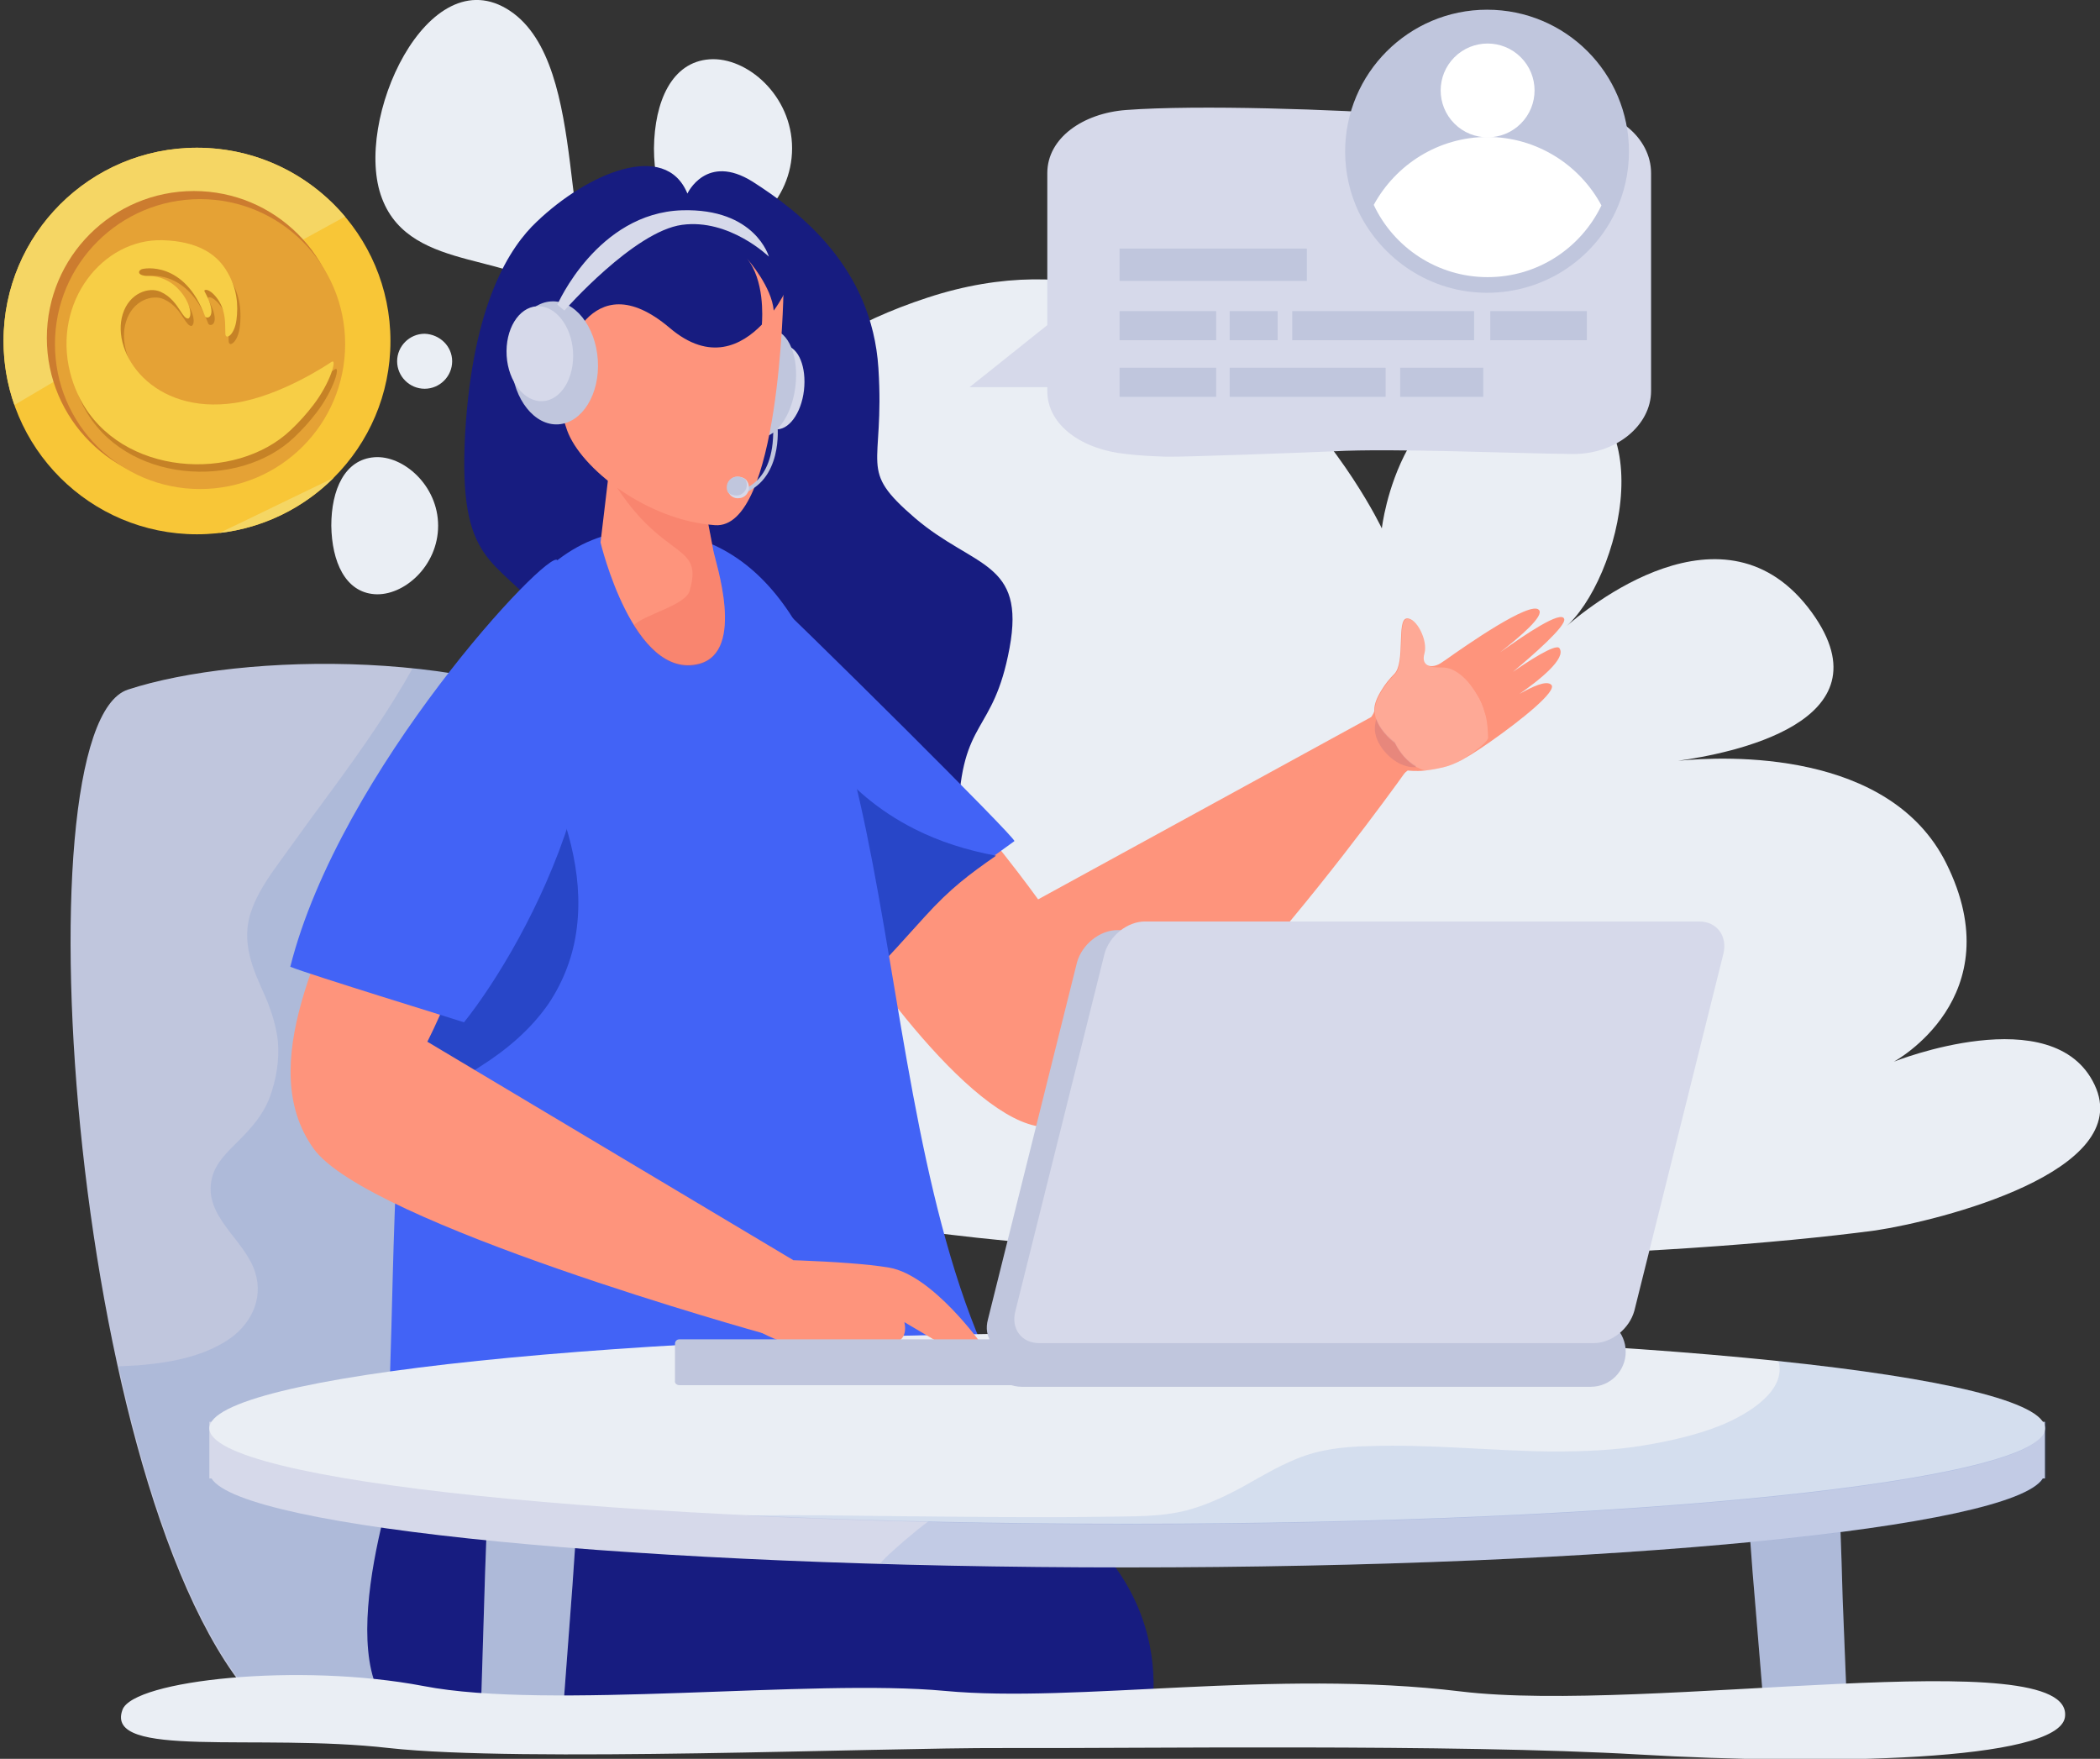
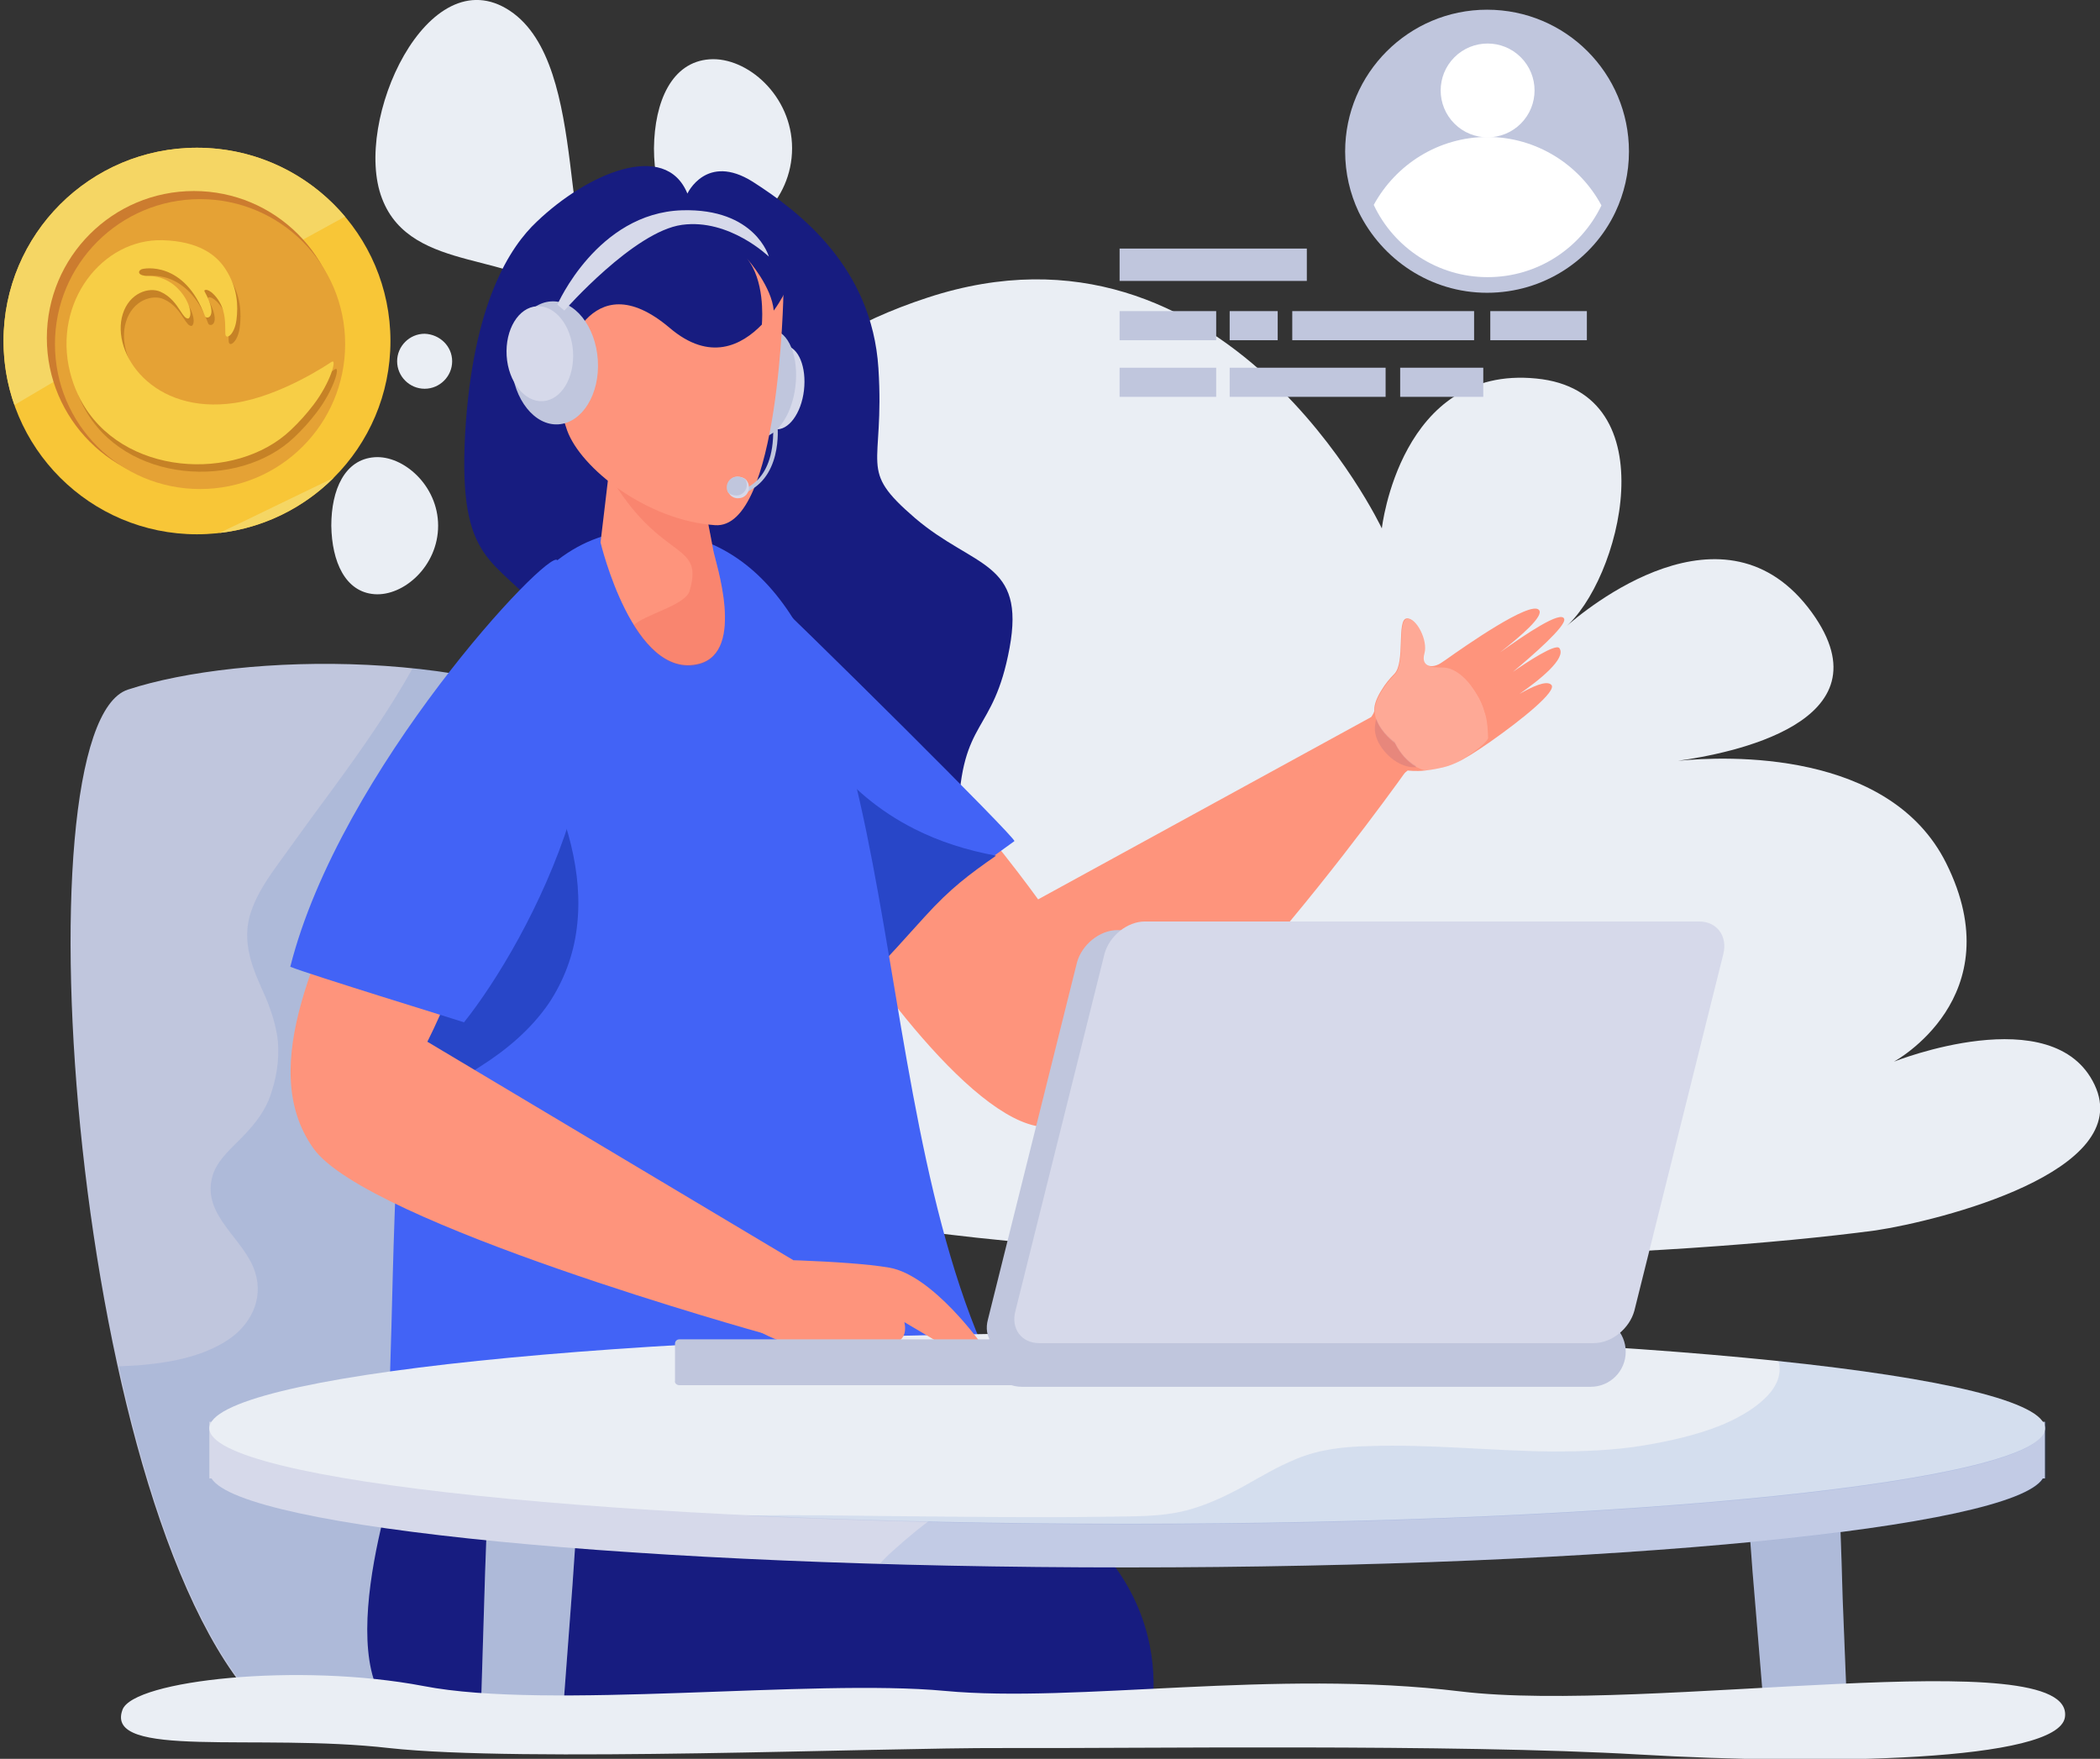
<svg xmlns="http://www.w3.org/2000/svg" width="597" height="500" viewBox="0 0 597 500" fill="none">
  <rect x="0" y="0" width="597" height="500" fill="#333333" stroke="none" />
  <g clip-path="url(#clip0_289_643)">
    <path d="M172.565 119.252C172.565 119.252 169.344 100.399 158.913 85.684C148.483 70.969 116.884 78.326 108.601 56.407C100.164 34.488 121.639 -12.416 144.955 3.066C168.27 18.547 157.993 76.027 172.719 84.304C187.444 92.581 194.347 96.567 194.347 96.567C194.347 96.567 199.869 110.055 191.126 116.646C182.382 123.237 172.872 122.164 172.565 119.252Z" fill="#EAEEF4" />
    <path d="M225.179 42.152C225.179 57.173 212.448 68.21 201.71 67.443C190.973 66.677 185.911 55.487 185.911 42.152C186.065 28.817 190.973 17.627 201.71 16.861C212.294 16.094 225.179 27.131 225.179 42.152Z" fill="#EAEEF4" />
    <path d="M124.554 149.448C124.554 160.944 114.737 169.528 106.454 168.915C98.171 168.302 94.336 159.718 94.183 149.448C94.183 139.178 98.017 130.595 106.454 129.982C114.584 129.368 124.554 137.952 124.554 149.448Z" fill="#EAEEF4" />
    <path d="M128.542 102.698C128.542 106.99 125.014 110.515 120.719 110.515C116.424 110.515 112.896 106.99 112.896 102.698C112.896 98.406 116.424 94.88 120.719 94.88C125.014 95.034 128.542 98.406 128.542 102.698Z" fill="#EAEEF4" />
    <path d="M595.466 308.4C583.808 283.722 538.404 301.809 538.404 301.809C538.404 301.809 572.304 283.568 553.283 245.402C537.177 213.059 490.853 214.899 477.048 216.278C491.313 214.286 537.791 205.549 515.089 174.126C490.393 140.098 450.664 173.207 444.682 178.571C460.481 165.543 474.747 111.281 436.706 107.603C398.051 103.771 392.836 150.215 392.836 150.215C392.836 150.215 348.659 56.714 263.68 84.611C178.854 112.354 199.869 183.17 199.869 183.17C199.869 183.17 116.117 169.375 97.557 234.365C57.982 372.777 421.52 364.654 533.189 349.785C551.443 347.026 607.124 333.078 595.466 308.4Z" fill="#EAEEF4" />
    <path d="M76.235 487.278H307.396C307.396 487.278 212.447 229.767 177.167 207.848C138.973 183.936 68.566 185.469 36.354 196.045C4.141 206.622 20.861 436.235 76.235 487.278Z" fill="#C0C6DD" />
    <path opacity="0.1" d="M177.167 207.695C161.214 197.731 139.586 192.213 117.344 189.914C110.749 201.717 102.926 212.906 94.949 223.789C90.501 229.767 86.053 235.898 81.758 241.876C77.923 247.241 73.628 252.606 71.48 258.89C69.947 263.029 69.947 267.474 71.02 271.766C71.941 275.751 73.781 279.583 75.469 283.415C77.156 287.4 78.536 291.692 78.997 295.984C79.457 301.502 78.536 306.867 76.696 311.925C74.855 316.83 71.48 320.662 67.799 324.341C64.731 327.407 61.357 330.472 60.283 334.764C57.522 345.8 69.64 352.238 72.554 361.741C75.008 369.559 71.02 376.916 64.578 381.055C57.675 385.5 49.239 387.186 41.262 387.952C38.808 388.259 36.2 388.259 33.746 388.412C43.256 431.637 57.675 469.804 76.542 487.124H307.703C307.397 487.278 212.294 229.767 177.167 207.695Z" fill="#0F47B7" />
    <path d="M195.421 55.028C195.421 55.028 200.79 43.378 213.981 51.656C227.173 60.086 247.881 75.874 249.721 104.69C251.562 133.507 243.586 133.047 260.152 147.302C276.872 161.557 291.597 159.411 286.996 184.243C282.394 209.074 273.344 203.863 272.423 231.606C271.503 259.197 211.987 258.737 201.25 246.321C190.359 233.906 177.014 231.453 164.589 214.746C152.164 198.038 166.89 189.608 154.465 174.739C140.813 158.339 130.229 160.791 132.224 123.391C134.371 85.99 145.108 70.049 152.625 62.998C166.89 49.356 189.132 39.7 195.421 55.028Z" fill="#171C80" />
    <path d="M228.554 110.975C227.787 117.566 224.106 122.471 220.424 122.011C216.743 121.551 214.442 115.88 215.209 109.289C215.976 102.698 219.657 97.793 223.339 98.253C227.02 98.713 229.321 104.384 228.554 110.975Z" fill="#D6D9EA" />
    <path d="M226.099 110.055C225.025 118.486 220.27 124.923 215.515 124.31C210.76 123.697 207.846 116.34 208.766 107.909C209.84 99.479 214.595 93.041 219.35 93.654C224.258 94.114 227.173 101.472 226.099 110.055Z" fill="#C0C6DD" />
    <path d="M265.061 219.651C279.173 233.446 295.125 255.672 295.125 255.672L389.768 203.863L400.505 218.118C400.505 218.118 324.116 326.487 294.358 320.049C272.884 315.451 239.904 268.24 227.173 244.635C232.388 240.957 263.987 220.264 265.061 219.651Z" fill="#FE947C" />
    <path d="M423.821 210.76C419.679 213.673 415.998 215.972 413.85 216.892C412.163 217.658 410.629 218.118 408.942 218.424C407.561 218.731 406.334 218.884 405.26 219.037C402.346 219.344 400.198 219.037 400.198 219.037L370.9 241.57C365.532 236.818 360.93 228.081 360.316 226.548C360.316 226.548 389.001 208.308 390.688 202.177V202.023C390.688 201.87 390.688 201.87 390.688 201.717C390.688 200.184 391.455 198.191 392.835 196.045C393.756 194.513 394.983 192.98 396.363 191.6C399.585 188.381 396.977 176.119 399.891 175.812C402.653 175.506 406.027 182.097 404.953 185.776C403.88 189.454 407.101 190.374 410.015 188.228L410.936 187.615C416.765 183.476 435.018 170.754 437.472 173.36C439.16 175.046 432.104 181.024 426.428 185.469C433.484 180.411 443.915 173.36 444.682 175.966C445.295 177.958 435.632 186.389 430.11 190.987C434.098 188.228 442.228 182.863 443.301 184.243C445.449 187.155 437.472 193.44 431.95 197.272C435.478 195.279 439.62 193.286 441 194.666C442.841 196.352 432.564 204.629 423.821 210.76Z" fill="#FE947C" />
    <path opacity="0.1" d="M402.653 218.118C401.886 218.118 401.272 218.118 400.505 217.964C398.051 217.505 395.75 215.972 394.063 214.132C392.376 212.293 390.995 209.994 390.842 207.388C390.842 206.315 390.995 205.242 391.302 204.323C392.683 208.308 396.517 210.914 396.517 210.914C398.051 214.132 400.199 216.432 402.5 217.658C402.5 218.118 402.653 218.118 402.653 218.118Z" fill="#171C80" />
    <path opacity="0.2" d="M423.054 209.841C422.44 211.68 415.998 215.972 413.851 216.892C412.163 217.658 410.629 218.118 408.942 218.424C407.561 218.731 406.334 218.884 405.261 219.037C404.34 218.884 403.42 218.424 402.5 217.965C400.199 216.585 398.051 214.286 396.517 211.22C396.517 211.22 392.683 208.461 391.302 204.629C390.995 203.863 390.842 203.096 390.842 202.177C390.842 202.023 390.842 202.023 390.842 201.87C390.842 200.337 391.609 198.345 392.989 196.199C393.91 194.666 395.137 193.133 396.517 191.754C399.739 188.535 397.131 176.272 400.045 175.966C402.806 175.659 406.181 182.25 405.107 185.929C404.033 189.608 406.641 189.761 410.169 189.761C413.237 189.761 416.918 192.367 419.986 197.578C423.207 202.943 422.901 208.001 423.054 209.841Z" fill="white" />
    <path d="M422.747 203.863C422.901 203.863 422.901 203.863 422.747 203.863L431.951 197.425L422.594 203.25C422.44 202.943 422.44 202.637 422.44 202.33C421.98 200.95 421.52 199.724 420.907 198.498L429.496 191.447L420.6 197.885C420.6 197.732 420.446 197.732 420.446 197.578C419.526 196.199 418.606 194.819 417.532 193.44C417.379 193.133 417.072 192.98 416.918 192.673L425.508 185.622L416.612 192.06C415.845 191.141 414.924 190.374 414.004 189.608C415.231 190.834 416.305 192.06 417.225 193.44C418.145 194.819 419.219 196.199 419.986 197.578C420.907 198.958 421.52 200.491 421.98 202.177C422.594 203.709 423.054 205.396 423.514 206.928C423.361 206.162 423.054 204.936 422.747 203.863Z" fill="#FE947C" />
    <path d="M288.376 239.117C277.485 247.088 271.81 250.46 262.759 260.423C257.544 266.248 252.329 272.226 246.653 277.591C241.591 270.846 238.524 266.401 238.524 266.401C238.524 266.401 180.848 160.025 210.606 161.557C229.78 179.491 289.143 238.504 288.376 239.117Z" fill="#4263F6" />
    <path d="M259.845 235.592C250.182 230.687 241.745 223.789 235.456 215.205C236.07 218.884 236.683 222.41 237.143 226.088C238.831 240.037 239.444 254.139 239.751 268.24C240.978 270.08 243.432 273.452 246.807 277.744C252.483 272.379 257.698 266.248 262.913 260.576C270.276 252.453 275.491 248.621 283.161 243.256C274.878 241.723 267.055 239.27 259.845 235.592Z" fill="#2846C8" />
    <path d="M114.89 411.711C114.89 411.711 92.802 472.41 112.742 487.278H327.184C327.184 487.278 340.836 428.571 252.789 410.944L114.89 411.711Z" fill="#171C80" />
    <path d="M186.064 150.828C110.902 145.77 113.05 330.166 110.902 389.945C109.368 433.17 294.665 418.608 279.173 382.434C242.819 297.364 258.925 155.579 186.064 150.828Z" fill="#4263F6" />
    <path d="M154.005 217.811C151.397 212.293 148.329 207.082 145.108 201.87C142.04 208.614 139.126 215.512 136.365 222.256C129.462 239.73 123.48 257.664 119.799 276.058C117.344 288.473 115.964 301.042 115.964 313.611C123.173 310.852 130.076 307.48 136.518 303.188C144.035 298.437 150.937 292.612 155.999 285.255C160.294 278.817 163.055 271.459 163.975 263.795C165.97 248.007 160.908 231.913 154.005 217.811Z" fill="#2846C8" />
    <path d="M198.488 135.5C198.488 135.5 200.636 144.697 202.783 156.499C203.397 159.871 211.987 185.162 198.795 188.688C180.082 193.593 170.725 154.2 170.725 154.2L173.639 129.675L198.488 135.5Z" fill="#FE947C" />
    <path opacity="0.2" d="M202.783 156.652C200.635 144.85 198.488 135.653 198.488 135.653L184.683 130.288C186.677 134.273 173.178 135.346 175.786 139.178C189.284 159.411 200.022 154.506 196.034 167.995C194.807 172.134 182.995 174.739 180.081 177.805C184.683 185.163 190.972 190.987 198.795 188.995C211.986 185.163 203.396 159.871 202.783 156.652Z" fill="#E74B3E" />
    <path d="M222.724 83.231C222.724 83.231 221.651 150.674 203.244 149.295C183.763 147.915 165.049 133.047 161.214 122.318C157.533 111.588 158.76 112.201 158.76 112.201C158.76 112.201 152.011 111.281 151.551 100.092C151.091 88.903 159.374 96.72 159.374 96.72C159.374 96.72 182.689 64.991 199.255 66.524C215.668 67.903 222.724 83.231 222.724 83.231Z" fill="#FE947C" />
    <path d="M158.453 99.019L157.993 109.442C157.993 109.442 155.232 104.537 154.772 100.705C154.312 97.026 158.453 99.019 158.453 99.019Z" fill="#E2A07F" />
    <path d="M219.963 88.29C219.35 81.545 213.061 74.341 212.294 73.421C217.356 79.552 216.742 90.129 216.589 92.275C210.913 98.099 201.863 103.004 190.359 93.194C167.35 73.728 160.141 103.004 160.141 103.004C160.141 103.004 153.698 75.721 172.412 66.677C190.972 57.633 210.3 62.232 223.184 83.078C223.184 82.925 222.111 85.377 219.963 88.29Z" fill="#171C80" />
    <path d="M169.957 102.391C170.571 112.048 165.509 120.172 158.76 120.632C152.01 121.091 146.028 113.581 145.415 103.924C144.801 94.267 149.863 86.144 156.612 85.684C163.361 85.224 169.344 92.735 169.957 102.391Z" fill="#C0C6DD" />
    <path d="M162.902 99.939C163.362 107.449 159.527 113.734 154.312 114.041C149.096 114.347 144.495 108.522 144.035 101.165C143.574 93.654 147.409 87.37 152.624 87.063C157.84 86.757 162.441 92.581 162.902 99.939Z" fill="#D6D9EA" />
    <path d="M221.037 121.091C221.037 121.091 222.725 136.879 210.453 140.558L210.3 139.332C210.3 139.332 220.117 137.952 219.81 121.858C219.81 121.705 220.27 120.785 221.037 121.091Z" fill="#C0C6DD" />
    <path d="M212.907 138.412C213.06 140.098 211.68 141.631 209.993 141.631C208.766 141.784 207.538 141.018 207.078 139.945C206.925 139.638 206.771 139.178 206.771 138.719C206.618 137.033 207.999 135.5 209.686 135.5C210.606 135.5 211.527 135.806 212.14 136.419C212.6 137.033 212.907 137.646 212.907 138.412Z" fill="#D6D9EA" />
    <path d="M212.294 137.646C212.447 139.332 211.066 140.865 209.379 140.865C208.459 140.865 207.538 140.558 206.925 139.945C206.771 139.638 206.618 139.178 206.618 138.719C206.465 137.033 207.845 135.5 209.533 135.5C210.453 135.5 211.373 135.806 211.987 136.419C212.14 136.879 212.294 137.186 212.294 137.646Z" fill="#C0C6DD" />
    <path d="M160.447 88.29C160.447 88.29 180.235 65.757 193.887 63.918C207.385 62.079 218.583 72.962 218.583 72.962C218.583 72.962 214.748 59.166 193.887 59.779C169.804 60.546 158.453 86.603 158.453 86.603L160.447 88.29Z" fill="#D6D9EA" />
    <path d="M496.068 419.068L496.682 428.265L497.295 434.243L498.216 446.659L499.136 457.695L501.59 487.431H525.059V484.979L523.832 454.169L523.525 443.746L523.065 430.564L522.758 425.353L522.605 419.068L522.298 411.251L519.384 409.718L518.157 408.952L510.334 404.66L494.074 395.77L494.841 405.886L496.068 419.068Z" fill="#C0C6DD" />
    <path d="M159.987 487.431L162.748 450.644L163.669 437.155L164.589 423.82L165.203 416.309L166.123 402.974L167.657 405.273L139.433 398.222L139.28 402.974L138.973 413.55L138.819 420.448L138.359 434.549L137.899 447.272L136.672 487.431H159.987Z" fill="#C0C6DD" />
    <g opacity="0.1">
      <path d="M496.068 419.068L496.682 428.265L497.295 434.243L498.216 446.659L499.136 457.695L501.59 487.431H525.059V484.979L523.832 454.169L523.525 443.746L523.065 430.564L522.758 425.353L522.605 419.068L522.298 411.251L519.384 409.718L518.157 408.952L510.334 404.66L494.074 395.77L494.841 405.886L496.068 419.068Z" fill="#0F47B7" />
    </g>
    <g opacity="0.1">
      <path d="M159.987 487.431L162.748 450.644L163.669 437.155L164.589 423.82L165.203 416.309L166.123 402.974L167.657 405.273L139.433 398.222L139.28 402.974L138.973 413.55L138.819 420.448L138.359 434.549L137.899 447.272L136.672 487.431H159.987Z" fill="#0F47B7" />
    </g>
    <path d="M542.239 404.2C496.221 396.536 414.157 391.324 320.435 391.324C226.712 391.324 144.648 396.383 98.63 404.2H59.516V420.294H60.129C69.026 434.396 182.075 445.586 320.435 445.586C458.794 445.586 571.997 434.396 580.74 420.294H581.354V404.2H542.239Z" fill="#D6D9EA" />
    <path opacity="0.1" d="M542.239 404.2C527.36 401.747 508.493 399.448 486.865 397.609C482.263 399.908 477.508 401.747 472.906 403.127C464.776 405.733 456.493 407.572 448.057 408.952C433.791 411.404 419.526 413.55 405.107 415.083C390.842 416.616 376.576 417.382 362.311 417.075C355.255 416.922 348.045 416.462 341.143 415.543C334.087 414.47 327.184 413.09 320.128 412.477C313.686 411.864 307.243 412.171 300.954 413.703C294.665 415.083 288.836 417.535 283.314 420.294C272.423 425.812 262.453 433.017 253.71 440.987C252.482 442.06 251.255 443.286 250.182 444.513C272.73 445.126 296.352 445.586 320.895 445.586C459.254 445.586 572.457 434.396 581.201 420.294H581.814V404.2H542.239Z" fill="#0F47B7" />
    <path d="M320.435 433.17C464.536 433.17 581.354 421.023 581.354 406.039C581.354 391.055 464.536 378.909 320.435 378.909C176.333 378.909 59.516 391.055 59.516 406.039C59.516 421.023 176.333 433.17 320.435 433.17Z" fill="#EAEEF4" />
    <g opacity="0.1">
      <path d="M505.579 386.879C508.033 395.31 496.989 402.054 489.012 405.273C482.11 408.032 474.44 409.718 467.077 410.944C458.641 412.324 450.051 412.63 441.308 412.63C423.821 412.477 406.488 410.484 389.154 411.098C381.945 411.251 375.042 412.017 368.447 414.776C363.231 416.922 358.323 419.835 353.414 422.594C348.352 425.353 343.137 427.805 337.462 429.338C329.792 431.331 321.662 431.024 313.686 431.177C294.358 431.484 275.185 431.177 255.857 431.024C241.285 430.871 226.713 430.564 212.141 430.871C245.12 432.404 281.78 433.323 320.282 433.323C464.316 433.323 581.201 421.214 581.201 406.193C581.508 398.529 552.517 391.784 505.579 386.879Z" fill="#0F47B7" />
    </g>
    <path d="M211.987 357.909C211.987 357.909 240.364 358.216 252.789 360.362C265.214 362.508 279.172 382.281 279.172 382.281H267.975L257.084 375.843C257.084 375.843 258.771 381.821 252.789 381.821C246.807 381.821 232.848 387.339 216.895 379.062C201.096 370.785 211.987 357.909 211.987 357.909Z" fill="#FE947C" />
    <path d="M121.486 296.137C121.486 296.137 132.991 273.912 136.672 253.372C123.787 249.08 115.504 246.321 104.153 239.117C91.728 268.087 72.401 303.035 89.121 326.487C104.307 347.793 217.049 379.062 217.049 379.062L225.486 358.216L121.486 296.137Z" fill="#FE947C" />
    <path d="M82.524 274.831C96.636 218.884 156.152 155.579 158.453 159.258C185.297 203.25 150.017 267.934 131.917 290.619C131.15 290.313 87.74 276.977 82.524 274.831Z" fill="#4263F6" />
    <path d="M193.12 393.777H287.609C288.376 393.777 288.836 393.164 288.836 392.551V381.974C288.836 381.208 288.223 380.748 287.609 380.748H193.12C192.353 380.748 191.893 381.361 191.893 381.974V392.551C191.739 393.164 192.353 393.777 193.12 393.777Z" fill="#C0C6DD" />
    <path d="M290.523 374.31H452.198C457.72 374.31 462.168 378.755 462.168 384.274C462.168 389.792 457.72 394.237 452.198 394.237H290.523C285.001 394.237 280.553 389.792 280.553 384.274C280.553 378.909 285.001 374.31 290.523 374.31Z" fill="#C0C6DD" />
    <path d="M287.762 384.274H445.449C450.511 384.274 455.573 380.135 456.953 375.077L482.263 273.605C483.49 268.547 480.422 264.408 475.36 264.408H317.674C312.612 264.408 307.55 268.547 306.169 273.605L280.86 375.077C279.479 380.135 282.547 384.274 287.762 384.274Z" fill="#C0C6DD" />
    <path d="M295.432 381.821H453.118C458.18 381.821 463.242 377.682 464.623 372.624L489.932 271.153C491.16 266.094 488.092 261.956 483.03 261.956H325.497C320.435 261.956 315.373 266.094 313.992 271.153L288.683 372.624C287.302 377.682 290.37 381.821 295.432 381.821Z" fill="#D6D9EA" />
-     <path d="M446.983 31.269C435.479 31.729 418.605 33.875 401.119 32.649C380.258 31.116 340.529 29.736 320.128 31.269C307.857 32.189 297.733 39.24 297.733 49.203V92.428L275.645 110.055H297.733V111.128C297.733 121.091 307.857 127.836 320.128 129.062C323.809 129.522 327.491 129.675 331.479 129.828C335.314 129.982 372.588 128.602 379.184 128.296C396.057 127.376 430.11 128.909 446.983 129.062C459.408 129.215 469.378 120.938 469.378 111.128V49.203C469.378 39.24 459.408 30.656 446.983 31.269Z" fill="#D6D9EA" />
    <path d="M463.089 43.072C463.089 49.203 461.709 55.028 459.254 60.239C452.812 73.881 438.853 83.231 422.747 83.231C406.641 83.231 392.836 73.728 386.24 60.239C383.786 55.028 382.405 49.203 382.405 43.072C382.405 20.846 400.505 2.759 422.747 2.759C445.142 2.759 463.089 20.846 463.089 43.072Z" fill="#C0C6DD" />
    <path d="M432.342 35.139C437.554 29.931 437.554 21.487 432.342 16.28C427.131 11.072 418.681 11.072 413.47 16.28C408.258 21.487 408.258 29.931 413.469 35.139C418.681 40.346 427.131 40.346 432.342 35.139Z" fill="white" />
    <path d="M455.266 58.4C449.437 70.509 437.166 78.786 422.901 78.786C408.635 78.786 396.211 70.356 390.535 58.246C396.824 46.75 408.942 38.933 422.901 38.933C436.859 38.933 449.131 46.904 455.266 58.4Z" fill="white" />
    <path d="M371.514 70.662H318.287V79.859H371.514V70.662Z" fill="#C0C6DD" />
    <path d="M345.744 88.443H318.287V96.72H345.744V88.443Z" fill="#C0C6DD" />
    <path d="M451.124 88.443H423.667V96.72H451.124V88.443Z" fill="#C0C6DD" />
    <path d="M419.065 88.443H367.372V96.72H419.065V88.443Z" fill="#C0C6DD" />
    <path d="M363.231 88.443H349.579V96.72H363.231V88.443Z" fill="#C0C6DD" />
    <path d="M345.744 104.537H318.287V112.814H345.744V104.537Z" fill="#C0C6DD" />
    <path d="M421.673 104.537H398.051V112.814H421.673V104.537Z" fill="#C0C6DD" />
    <path d="M393.909 104.537H349.579V112.814H393.909V104.537Z" fill="#C0C6DD" />
    <path d="M415.231 480.84C362.158 474.402 306.17 484.212 268.589 480.687C231.008 477.161 155.846 486.205 120.412 479.307C84.979 472.563 37.888 477.621 34.82 486.051C29.605 500.153 73.014 492.643 110.595 496.934C148.176 501.073 249.415 496.781 285.155 496.934C320.895 497.088 413.544 495.708 466.004 498.774C518.464 501.839 585.036 500.766 587.03 488.197C590.251 466.278 468.305 487.278 415.231 480.84Z" fill="#EAEEF4" />
    <path fill-rule="evenodd" clip-rule="evenodd" d="M111 96.944C111 127.288 86.375 151.888 55.999 151.888C25.623 151.888 1 127.288 1 96.944C1 66.599 25.623 42 55.999 42C86.375 42 111 66.599 111 96.944Z" fill="#F8C637" />
    <path fill-rule="evenodd" clip-rule="evenodd" d="M98.081 61.578C87.991 49.611 72.889 42 55.999 42C25.623 42 1 66.599 1 96.944C1 103.32 2.098 109.435 4.098 115.129C35.113 96.737 66.416 78.835 98.081 61.578Z" fill="#F5D664" />
    <path fill-rule="evenodd" clip-rule="evenodd" d="M62.359 151.511C74.977 150.059 86.298 144.353 94.834 135.85C86.245 139.973 77.68 144.143 69.103 148.288C66.86 149.372 64.605 150.434 62.359 151.511Z" fill="#F5D664" />
    <path fill-rule="evenodd" clip-rule="evenodd" d="M96.939 96.074C96.939 119.143 78.222 137.842 55.129 137.842C32.035 137.842 13.316 119.143 13.316 96.074C13.316 73.004 32.035 54.305 55.129 54.305C78.222 54.305 96.939 73.004 96.939 96.074Z" fill="#CC7C2F" />
    <path fill-rule="evenodd" clip-rule="evenodd" d="M98.121 97.814C98.121 120.573 79.654 139.022 56.871 139.022C34.088 139.022 15.621 120.573 15.621 97.814C15.621 75.056 34.088 56.606 56.871 56.606C79.654 56.606 98.121 75.056 98.121 97.814Z" fill="#E5A235" />
    <path opacity="0.394" fill-rule="evenodd" clip-rule="evenodd" d="M65.004 78.539C62.359 74.481 57.303 70.696 47.195 70.399C28.755 69.856 13.75 90.874 22.314 112.458C22.37 112.599 22.427 112.74 22.485 112.88C22.877 113.832 23.304 114.749 23.764 115.634C23.795 115.688 23.826 115.742 23.857 115.797C35.395 137.502 67.893 139.301 83.602 124.364C86.06 122.027 87.954 119.923 90.028 117.223C94.818 110.989 96.885 103.91 95.21 104.975C95.208 104.976 95.2 104.981 95.187 104.99C94.556 105.418 80.868 114.705 67.656 116.663C44.413 120.108 32.374 102.559 35.828 91.428C37.723 85.323 43.337 83.614 46.564 85.052C49.52 86.368 51.077 88.746 52.221 90.494C53.081 91.808 53.708 92.766 54.521 92.649C56.655 91.159 52.387 80.574 43.154 80.574C40.122 80.574 39.996 79.218 41.133 78.675C41.872 78.322 53.384 76.233 59.194 91.971C59.589 93.04 63.235 92.514 59.067 84.916C58.801 84.429 60.221 83.834 62.477 86.679C64.919 89.759 64.952 93.221 64.975 95.697C64.979 96.167 64.984 96.601 65.004 96.991C65.103 98.918 67.613 97.326 68.161 93.056C68.666 89.122 68.54 83.966 65.004 78.539Z" fill="#965211" />
    <path fill-rule="evenodd" clip-rule="evenodd" d="M64.064 76.428C61.42 72.369 56.363 68.585 46.256 68.287C29.113 67.783 14.938 85.914 19.911 105.809C20.182 106.894 20.51 107.984 20.897 109.076C21.047 109.499 21.206 109.923 21.375 110.346C21.4 110.41 21.425 110.473 21.451 110.537C21.868 111.571 22.327 112.566 22.824 113.522C22.856 113.577 22.887 113.633 22.918 113.688C34.458 135.391 66.954 137.189 82.662 122.253C85.121 119.915 87.014 117.811 89.089 115.112C93.879 108.878 95.946 101.799 94.27 102.863C94.268 102.864 94.261 102.869 94.248 102.878C93.617 103.306 79.928 112.594 66.716 114.552C43.474 117.996 31.435 100.448 34.889 89.317C36.783 83.211 42.398 81.503 45.624 82.94C48.581 84.257 50.137 86.635 51.282 88.383C52.142 89.697 52.768 90.654 53.581 90.538C55.715 89.048 51.448 78.463 42.214 78.463C39.183 78.463 39.057 77.106 40.193 76.564C40.932 76.211 52.444 74.121 58.254 89.859C58.649 90.929 62.296 90.402 58.128 82.804C57.861 82.317 59.282 81.722 61.538 84.568C63.98 87.647 64.012 91.11 64.036 93.586C64.04 94.056 64.044 94.49 64.064 94.879C64.164 96.807 66.674 95.215 67.222 90.945C67.727 87.01 67.6 81.855 64.064 76.428Z" fill="#F7CE46" />
  </g>
  <defs>
    <clipPath id="clip0_289_643">
      <rect width="597" height="500" fill="white" />
    </clipPath>
  </defs>
</svg>